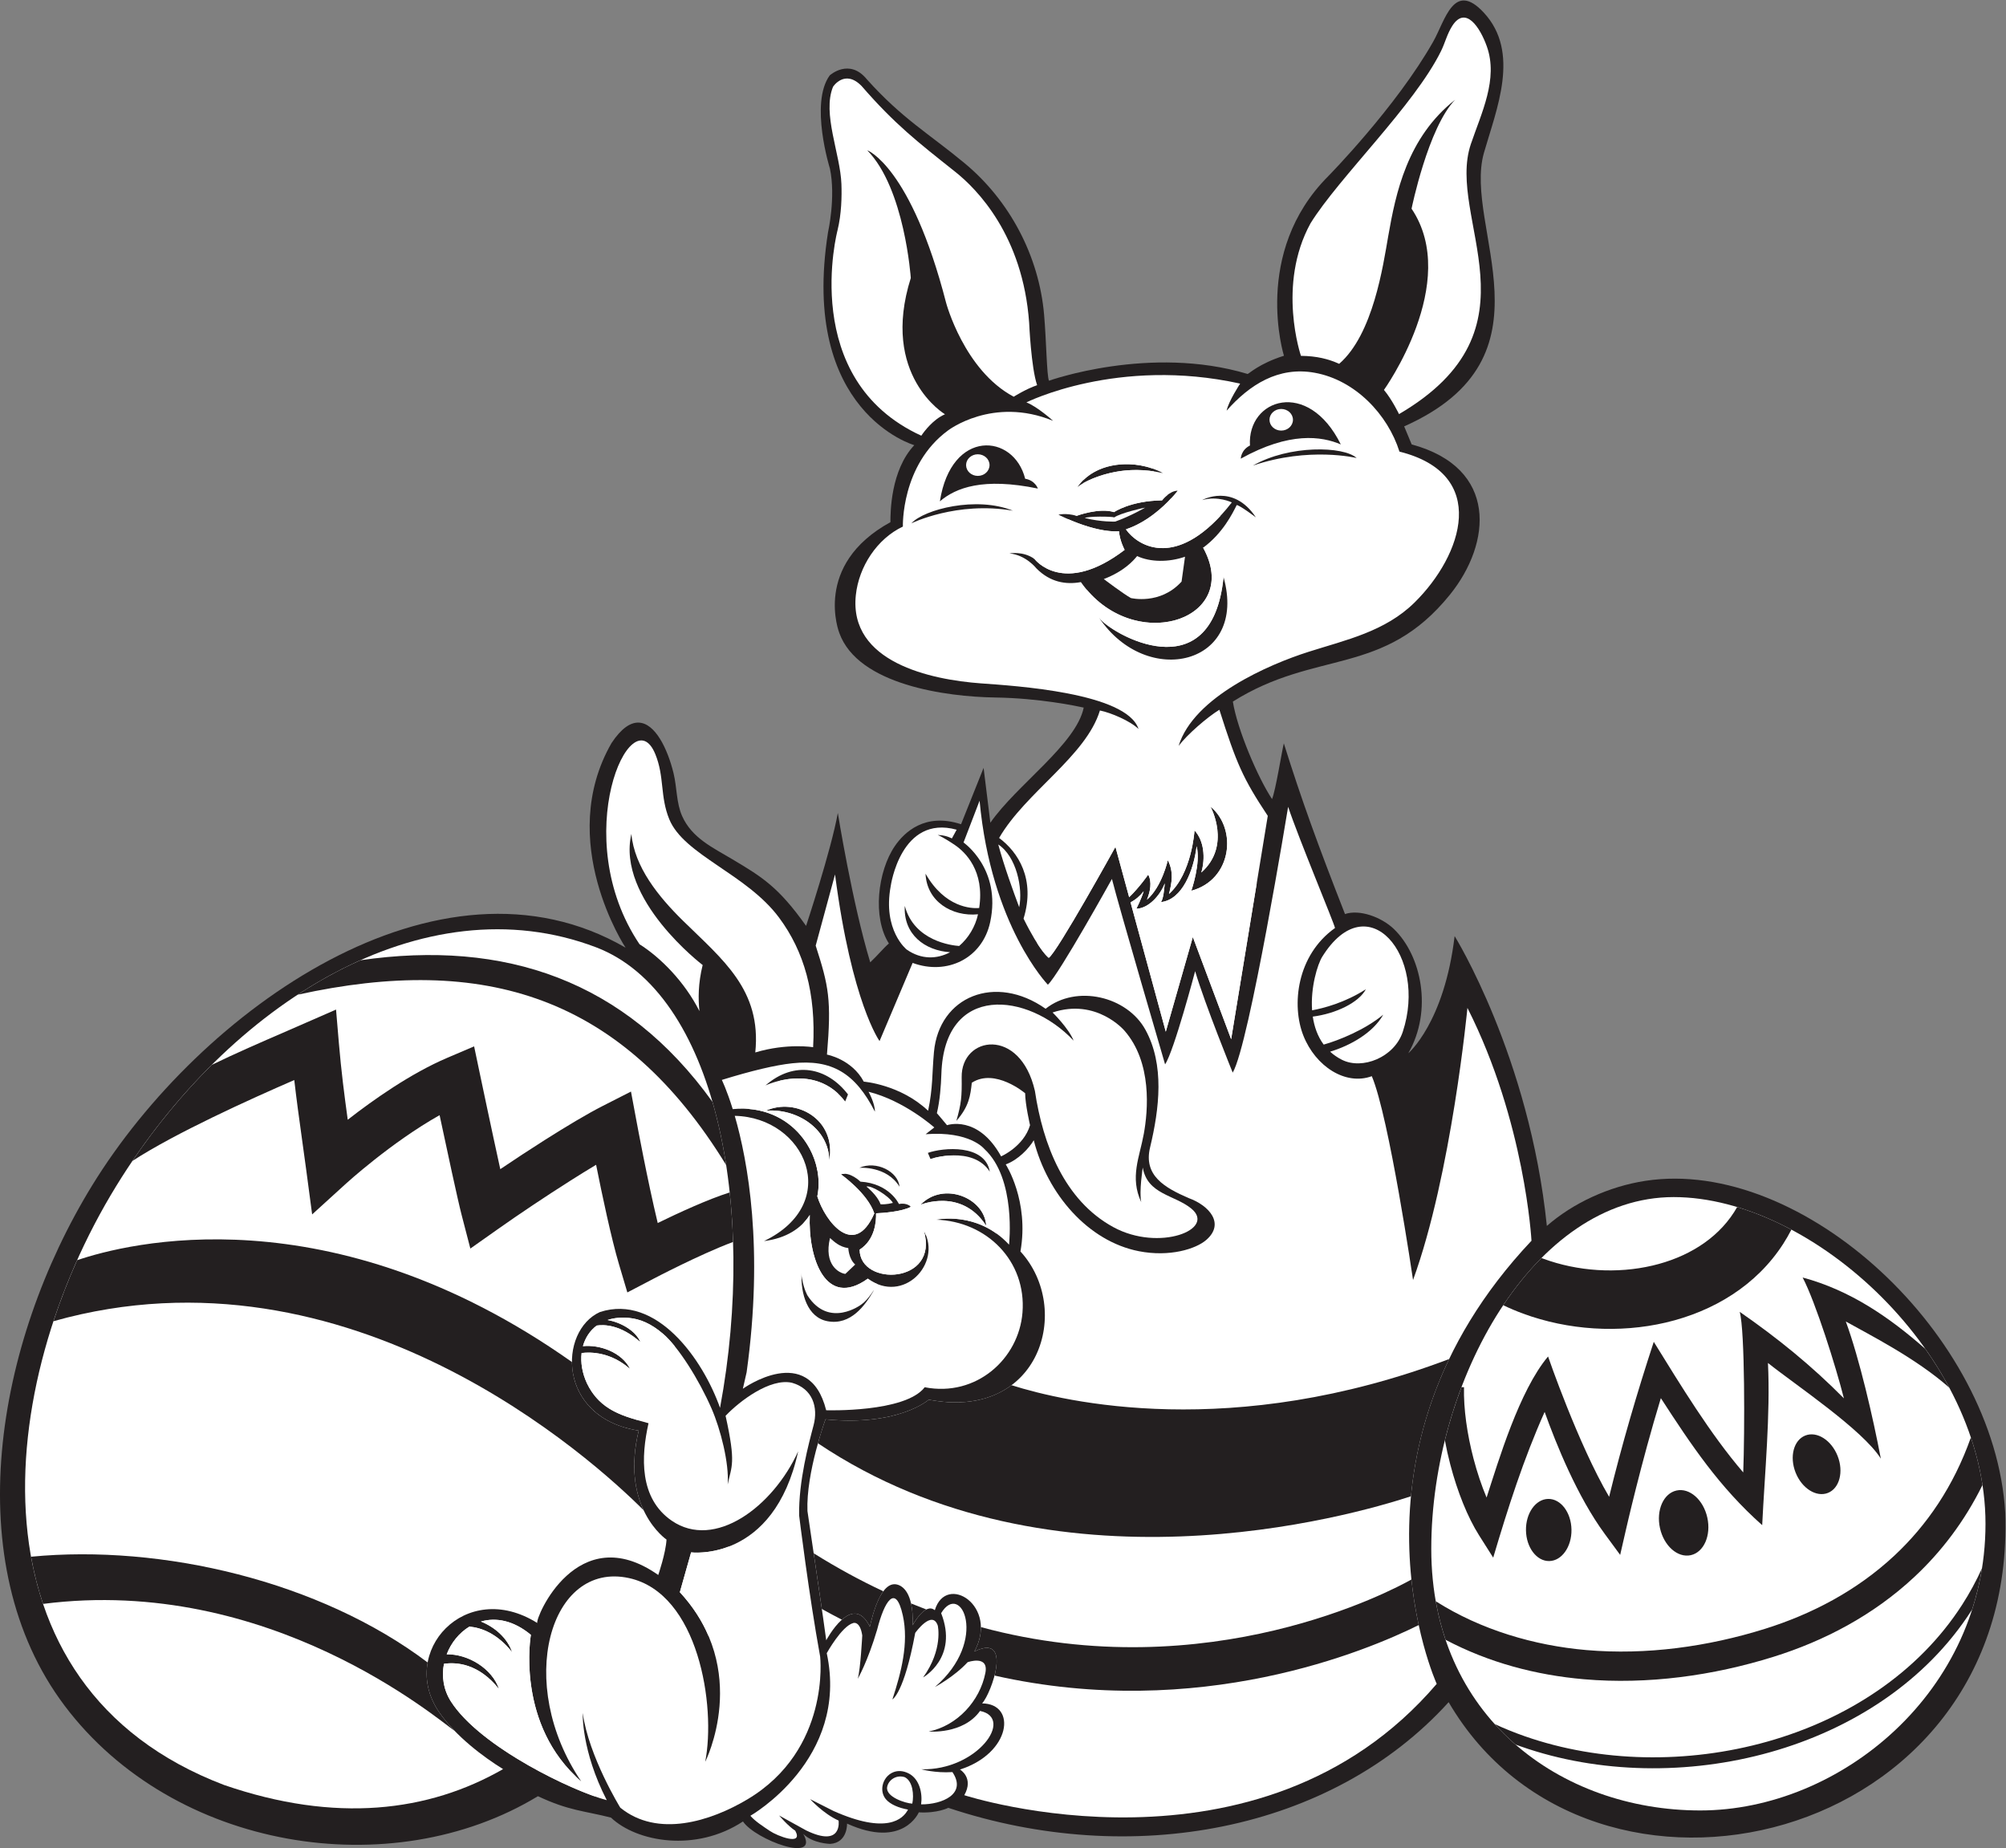
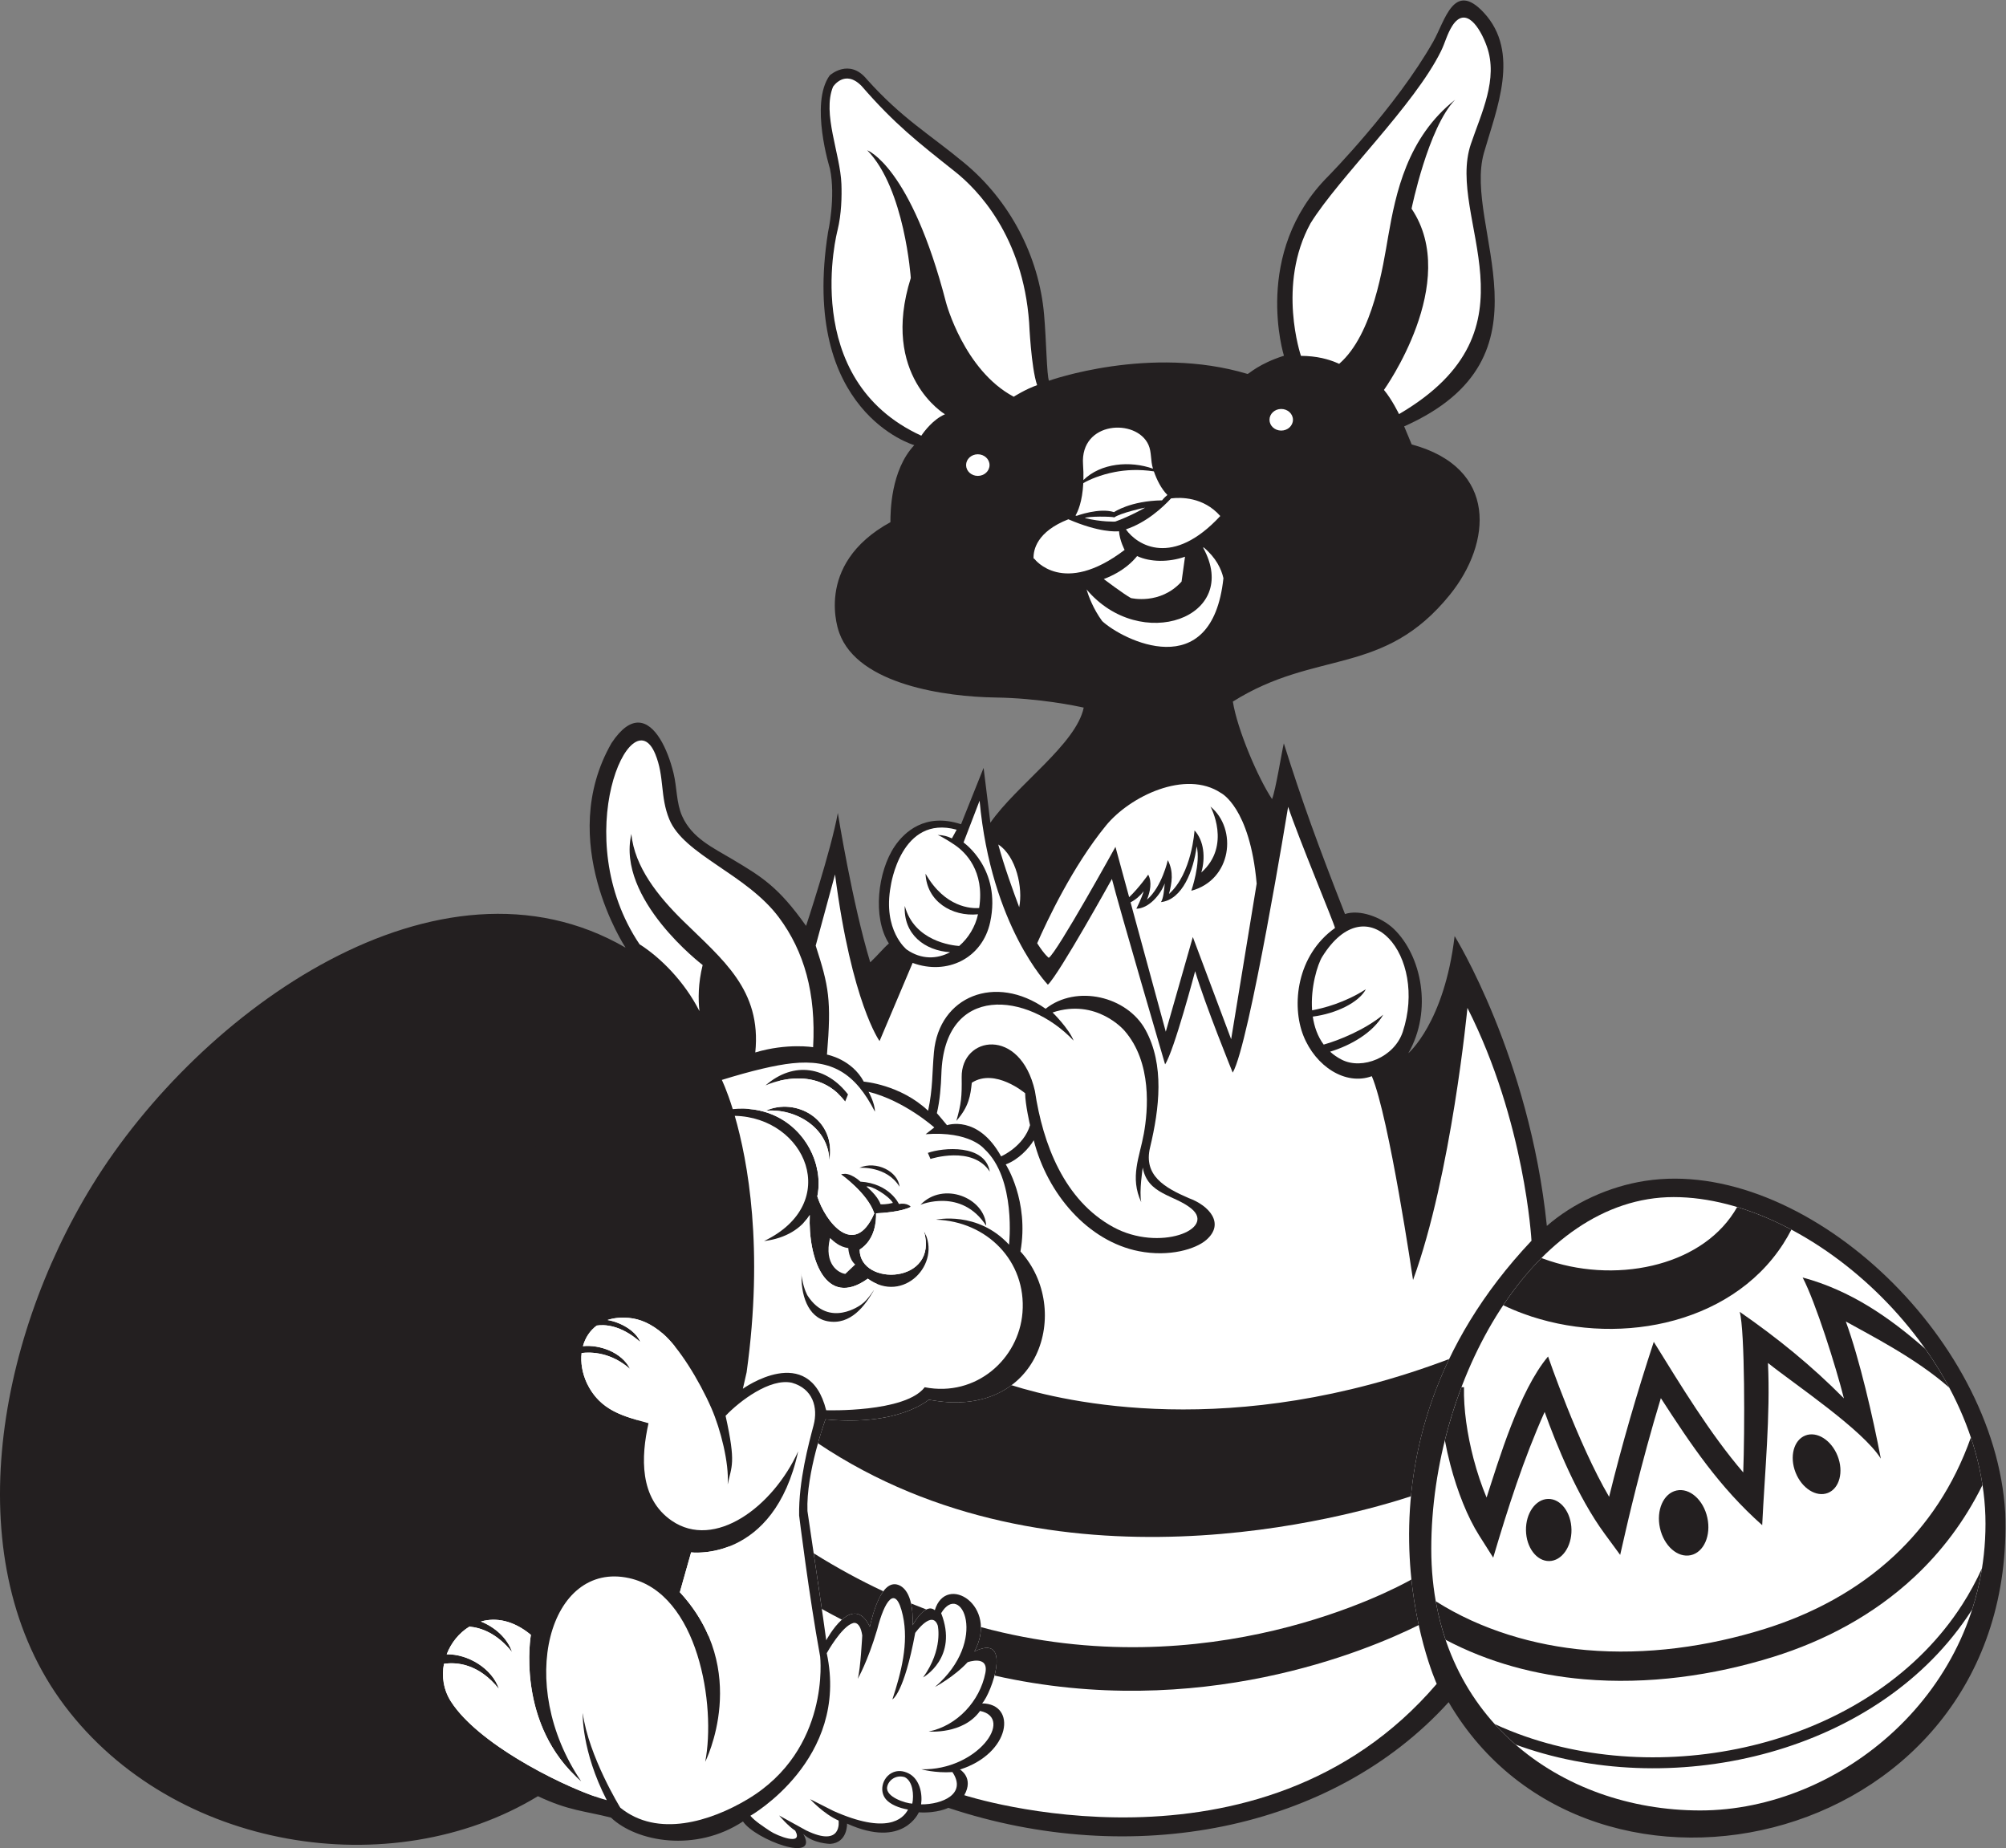
<svg xmlns="http://www.w3.org/2000/svg" viewBox="0 0 730.387 672.867" height="672.867" width="730.387" xml:space="preserve" id="svg2" version="1.1">
  <rect x="0" y="0" width="730.387" height="672.867" fill="#808080" stroke="none" />
  <defs id="defs6" />
  <g transform="matrix(1.333,0,0,-1.333,0,672.867)" id="g10">
    <g transform="scale(0.1)" id="g12">
      <path id="path14" style="fill:#231f20;fill-opacity:1;fill-rule:evenodd;stroke:none" d="m 3973.22,2491.02 c 0,0 204.36,-328.91 251.92,-791.66 72.63,63.32 170.47,108.01 269.18,123.14 428.92,65.7 954.98,-420.03 982.93,-907.383 C 5508.72,4.805 4346.48,-268.789 3956.88,398.547 3637.36,46.023 3090.27,-56.68 2590.24,109.988 c 0,0 -30.02,-15.398 -80.56,-12.324 0,0 -42.07,-100.563 -196,-30.777 0,0 2.05,-52.348 -46.18,-55.422 0,0 -47.21,1.016 -73.37,27.188 46.01,-81.965 -131.48,-15.617 -164.74,34.121 C 1900.86,-12.117 1739.47,16.27 1668.88,83.281 1595.57,101.973 1554.07,101.777 1469.31,141.746 1069.46,-101.133 474.242,-6.379 176.469,388.965 -115.652,776.824 -13.207,1378.78 251.77,1810.03 c 294.746,479.7 947.78,944.58 1456.91,649.36 0,0 -192.39,290.46 -38.3,558.87 26.85,40.56 51.65,56.36 73.72,55.83 45.49,-1.1 79.37,-71.64 95.59,-137.98 9.6,-39.28 7.51,-81.29 23.42,-117.12 26.71,-60.22 83.96,-86.41 137.52,-118.3 82.67,-49.23 126.29,-76.43 201.13,-181.8 0,0 68.24,205.75 86.71,308.37 0,0 39.44,-246.06 88.53,-407.96 19.68,18.5 36.46,39.25 50.96,51.5 -45.41,70.86 -30.68,197.48 16.24,266.06 25.51,37.28 81.9,92.14 180.86,59.62 l 61.57,153.93 18.47,-149.83 c 72.02,103.72 234.56,214.59 255,314.51 -19.82,4.31 -120.47,25.79 -242.51,27.6 -131.5,1.94 -373.78,34.05 -425.01,176.1 0,0 -73.9,185.75 139.55,302.73 0,26.68 0.52,141.61 65.17,210.36 0,0 -313.51,89.27 -235.52,581.83 0,0 21.54,95.45 5.13,173.43 0,0 -55.93,178.81 -0.52,254.75 0,0 53.37,48.48 101.6,-11.03 96.81,-107.7 167.85,-146.95 266.43,-228.57 123.41,-102.19 203.54,-253.93 217.44,-413.73 6.35,-72.91 7.1,-164.81 13.3,-180.69 0,0 275.89,98.7 542.59,18.47 3.08,0 31.55,28.47 99.28,49.76 0,0 -88.26,281.17 121.08,490.52 0,0 185.27,188.41 286.65,367.47 32.6,57.59 56.02,167.45 137.93,79.41 101.11,-108.65 34.54,-264.46 0.62,-383.12 -58.1,-203.42 207.7,-557.88 -217.92,-747.19 l 20.53,-49.26 c 236.92,-64.39 218.06,-269.82 104.55,-410.34 -181.68,-224.96 -365.22,-148.84 -593.01,-292.1 12.21,-76.44 68.37,-208.01 107.05,-266.28 10,24.34 26.42,128.52 32.18,152.23 49,-156.07 92.46,-275.55 167.09,-466.26 39.4,13.49 99.6,-8.15 133.61,-40.93 75.31,-72.57 106.46,-222.23 39.3,-339.28 0,0 98.41,83.21 126.53,320.05 v 0" />
-       <path id="path16" style="fill:#ffffff;fill-opacity:1;fill-rule:evenodd;stroke:none" d="m 2466.17,3609.54 c 0,0 -5.38,167.78 122.89,262.19 0,0 122.12,94.41 287.33,26.68 0,0 -43.1,39 -72.85,50.28 0,0 249.35,125.2 583.88,51.31 0,0 -31.81,-48.22 -36.93,-73.87 62.65,70.99 141.44,121.4 240.55,103.51 110.82,-20 199.6,-114.03 231.49,-215.37 246.3,-61.52 172.63,-282.55 41.43,-412 -80.64,-79.57 -187.28,-102.25 -289.58,-134.8 -108.42,-34.49 -313.73,-122.97 -355.02,-256.88 23.25,30.68 77.45,77.81 111.33,98.61 46.89,-147.47 64.32,-187.58 132.17,-289.82 l -100.05,-610.06 -104.66,279.12 -73.88,-258.6 -96.23,353.33 c 14.19,7.38 26.08,17.63 35.77,30.31 -5.88,-20.37 -19.85,-47.7 -19.9,-47.79 33.27,0.83 65.09,36.42 77.61,69.41 l -0.04,-0.27 c -1.93,-19 -3.64,-40.74 -10.35,-50.99 58.52,6.53 89.23,86.64 97.42,152.5 11.88,-46.07 -14.52,-121.38 -14.59,-121.53 110.67,29.58 126.82,168.45 52.34,230 0.18,-0.3 58.23,-106.17 -24.97,-180.11 11.63,39.78 7.41,87.09 -18.58,114.89 0,-0.33 -7.11,-117.74 -69.77,-173.48 7.96,30.45 13.34,60.14 -3.16,92.31 -0.02,-0.22 -16.13,-72.84 -57.02,-108.01 9.06,22.3 14.28,48.44 3.44,68.41 -0.07,-0.11 -24.46,-35.25 -52.03,-61.59 l -37.45,137.49 c 0,0 -159.55,-288.7 -182.13,-303.07 0,0 -23.43,15.2 -68.88,107.03 33.18,107.89 -15.02,181.97 -66.73,220.34 72.36,124.99 237.21,222.99 275.33,348.13 30.1,-6.01 82.58,-28.42 105.41,-50.38 -32.34,99.09 -338.92,117.86 -430.05,124.45 -137.83,10 -361.37,57.82 -342.09,240.91 8.2,77.91 57.84,154.04 128.55,187.41 z m 535.84,-248.76 c 28.19,-41.26 307.96,-206.74 340.05,110.63 67.4,-240.36 -209.54,-305.82 -340.05,-110.63 z m 420.16,415.26 c 153.51,52.38 283.1,20.85 283.44,20.72 -34.97,32.53 -184.07,36.37 -283.44,-20.72 z m -655.5,-123.15 c -153.52,26.49 -276.95,-34.34 -277.29,-34.53 34.97,38.43 177.91,74.86 277.29,34.53 z m 409.6,102.75 c -50.56,11.43 -95,9.93 -131.41,2.87 -64.33,-12.49 -101.56,-38.8 -102.7,-42.63 49.65,74.37 162.63,78.74 234.11,39.76 z m -609.05,-77.22 c 43.66,37.21 117.93,65.73 267.67,34.93 0,0 -7.3,22.29 -34.71,26.78 -30.82,123.95 -201.94,137.78 -232.96,-61.71 z m 1095.09,155.5 c -52.81,22.4 -139.6,35.35 -273.21,-38.93 0,0 0.29,23.44 25.09,35.95 -7.78,127.48 158.71,183.98 248.12,2.98 z m -905.13,-297.73 c 0,0 37.96,7.19 68.75,-15.39 0,0 77.61,-103.25 245.91,25.02 0,0 -13.36,24.8 -15.34,50.92 -8.71,-0.92 -64.14,-4.26 -165.36,45.17 0,0 20.1,5.47 49.69,-3.05 0,0 61.58,22.99 102.09,10.12 0,0 44.38,30.88 131.2,32.16 0,0 19.3,25.73 42.45,26.38 0,0 -57.43,-77.7 -141.2,-105.61 33.75,-47.76 143.38,-113.28 289.3,73.58 0,0 -37.97,18.73 -81.06,6.41 0,0 84.14,47.2 146.74,-47.2 0,0 -43.09,32.58 -52.33,33.6 -11.54,-23.09 -38.02,-77.01 -91.72,-116.49 109.19,-197.75 -191.74,-296.28 -333.92,-93.94 -40.76,-7.48 -83.86,-0.53 -121.32,37.27 0,0 -28.74,36.94 -73.88,41.05 v 0" />
      <path id="path18" style="fill:#ffffff;fill-opacity:1;fill-rule:evenodd;stroke:none" d="m 2783.87,2569.83 c -15.32,41.17 -40.89,110.85 -57.17,171.35 49.39,-32.3 67.9,-119.4 57.17,-171.35 v 0" />
      <path id="path20" style="fill:#ffffff;fill-opacity:1;fill-rule:evenodd;stroke:none" d="m 1971.63,2098.14 c 0,0 13.42,-27.05 29.79,-79.76 163.42,15.82 254.15,-127.19 231.01,-238.24 21.5,-69.08 101.12,-171.4 155.71,-46.52 h -0.03 c -18.47,55.41 -91.33,106.72 -91.33,106.72 24.63,8.21 53.36,-20.01 53.36,-20.01 80.05,-5.13 105.19,-61.05 105.19,-61.05 22.58,4.1 32.84,-7.7 32.84,-7.7 -25.92,-13.83 -79.12,-17.1 -95.28,-17.79 0.68,-21.13 -2.44,-72.01 -44.83,-99.2 0.34,-101.93 218.24,-94.07 175.48,51.32 50.11,-89.57 -56.32,-201.37 -153.16,-130.6 -115.88,-83.45 -163.6,57.19 -158.55,173.88 -23.38,-36.42 -64.25,-63.68 -124.94,-71.21 215.18,103.47 113.95,337.98 -79.97,342.06 35.74,-123.44 79.54,-361.09 32.44,-700.27 l -10.27,-45.14 c 0,0 180.35,129.56 227.55,-58.75 0,0 215.75,-6.93 269.12,62.85 140.59,-27.41 257.07,77.39 267.08,203.98 11.12,140.55 -97.35,249.28 -236.3,253.7 0,0 113.39,25.14 199.59,-68.23 0,0 20.52,180.6 -67.73,261.66 0,0 -39,49.26 -160.08,40.02 l 23.61,18.48 c 0,0 -81.09,72.86 -179.6,97.49 0,0 17.44,-30.79 17.44,-54.4 -53.82,105.45 -117.88,143.68 -225.63,132.17 -46.89,-4.99 -111.66,-20.44 -192.51,-45.46 z m 562.77,-199.31 c 41.44,14.87 156.18,24.77 169.17,-51.23 -47.19,72.27 -161.75,34.78 -162.05,34.67 l -7.12,16.56 z m 159.38,-199.03 c -67.69,104.34 -179.3,57.43 -179.61,57.24 62.57,65.23 175.47,19.14 179.61,-57.24 z m -236.72,106.56 c -34.99,57.66 -109.54,51.75 -109.75,51.74 46.67,20.4 105.77,-10.21 109.75,-51.74 z m -191.81,71.27 c -1.3,89.93 -92.38,143.68 -173.67,136.33 80.81,36.84 193.38,-21.63 173.67,-136.33 z m 50.98,180.87 -7.64,-19.18 c -82.83,108.17 -217.3,43.95 -217.68,43.74 78.48,68.39 168.43,49.73 225.32,-24.56 z m -126.75,-487.04 c 17.01,-54.23 82.62,-144.16 197.55,-47.7 -23.54,-40.99 -63.05,-96.76 -126.87,-84.68 -54.77,10.36 -73.53,74.68 -70.68,132.38 v 0" />
      <path id="path22" style="fill:#ffffff;fill-opacity:1;fill-rule:evenodd;stroke:none" d="m 4571.5,1778.13 c 381.23,0 851.77,-432.88 851.77,-892.153 0,-459.278 -397.87,-783.157 -779.11,-783.157 -381.25,0 -734.72,255.246 -734.72,714.532 0,459.278 280.81,960.778 662.06,960.778 v 0" />
      <path id="path24" style="fill:#ffffff;fill-opacity:1;fill-rule:evenodd;stroke:none" d="m 2832.84,3995.74 c -16.42,47.21 -21.8,170.6 -21.8,170.6 -17.15,238.36 -142.48,364.98 -201.87,412.15 -102.59,81.48 -164.73,129.53 -255.79,234.36 -46.18,47.21 -77.99,-2.05 -77.99,-2.05 -29.94,-73.14 19.85,-183.49 22.88,-265.43 1.26,-33.85 0.28,-81.99 -10.59,-126.6 0,0 -107.76,-407.13 228.82,-561.06 7.7,11.54 32.59,44.89 64.66,58.49 0,0 -177.53,105.43 -93.39,372.24 0,0 -16.41,244.23 -119.04,348.9 0,0 119.04,-43.1 215.5,-416.63 0,0 49.26,-184.71 184.72,-256.54 0,0 32.57,20.78 63.89,31.57 v 0" />
      <path id="path26" style="fill:#ffffff;fill-opacity:1;fill-rule:evenodd;stroke:none" d="m 3553.48,4075.78 c 0,0 -66.27,193.67 26.09,361.96 77.7,125.51 283.5,321.96 356.64,470.77 11.04,22.47 16.46,46.45 30.49,68.42 36.17,56.59 75.92,-3.6 94.55,-56.09 31.64,-89.28 -15.08,-181.97 -43.71,-266.68 -68.91,-203.93 203.17,-503.75 -196.19,-737.47 0,0 -19.24,40.02 -41.17,66.06 0,0 210.87,293.86 75.42,495 0,0 45.14,221.65 119.03,297.59 -131.17,-103.51 -162.27,-255.37 -182.77,-372.64 -13.97,-79.95 -40.99,-268.18 -134,-348.7 -28.47,12.98 -61.2,21.49 -104.38,21.78 v 0" />
      <path id="path28" style="fill:#ffffff;fill-opacity:1;fill-rule:evenodd;stroke:none" d="m 2254.76,1171.01 c 0,0 -53.36,-145.72 -49.25,-250.385 0,0 49.25,-332.488 51.31,-353.008 0,0 71.83,135.457 119.04,36.942 7.39,31.293 31.16,130.839 77.7,114.355 17.91,-6.336 41.97,-30.769 39.27,-110.254 0,0 33.87,63.625 60.55,41.047 30.84,102.766 176.09,11.609 107.98,-112.832 105.52,51.848 47.49,-112.59 21.32,-141.66 95.43,-0.879 78.94,-136.172 -60.54,-180.613 0,0 38.76,-22.598 11.75,-70.11 0,0 806.07,-262.414 1290.43,304.043 0,0 -287.07,631.605 258.86,1210.355 0,0 -17.46,325.04 -174.98,635.97 0,0 -43.36,-454.88 -148.54,-743.24 0,0 -65.43,445.88 -112.63,556.7 -71.98,-26.28 -153.62,26.77 -186.89,110.68 -33.03,83.38 -18.28,219.72 86.34,294.05 -1.23,10.37 -99.36,244.97 -128.03,331.04 0,0 -106.22,-650.09 -151.37,-726.02 0,0 -75.94,186.77 -102.62,277.07 0,0 -57.47,-217.55 -82.08,-254.5 0,0 -126.74,432.54 -145.21,506.42 0,0 -144.18,-260.13 -174.96,-288.87 0,0 -154.72,159.31 -186.53,502.57 l -43.86,-114.17 c 0,0 104.04,-71.77 72.84,-217.28 -21.29,-99.34 -117.89,-146.23 -211.89,-111.6 l -90.31,-213.45 c 0,0 -75.94,104.16 -121.6,455.12 l -52.84,-194.47 c 35.63,-110.63 43.46,-147.89 30.78,-297.59 0,0 67.73,-12.31 100.56,-73.88 0,0 99.8,-7.7 175.74,-79.53 13.31,63.26 10.51,100.27 15.91,160.05 13.84,152.83 168.05,214.99 305.03,118.55 84.57,66.95 222.48,33.99 272.68,-57.46 52.45,-95.54 38.19,-214.75 12.6,-321.54 -18.38,-76.55 39.94,-109.77 105.67,-138.2 55.21,-19.99 99.59,-69.14 47.98,-114.15 -28.77,-25.09 -100.88,-47.23 -184.31,-30.85 -138.77,27.25 -249.78,156.01 -287.03,303.01 -12.65,-21.57 -41.9,-53.29 -76.5,-65.95 0,0 64.54,-99.23 40.17,-237.77 143.43,-156.74 53.59,-463.37 -250.45,-404.85 0,0 -82.1,-73.36 -282.09,-53.74 v 0" />
      <path id="path30" style="fill:#ffffff;fill-opacity:1;fill-rule:evenodd;stroke:none" d="m 1789.83,2988.26 c 25.57,-62.25 12.6,-115.67 38.29,-178.23 40.12,-97.67 211.18,-149.27 299.75,-268.48 68.84,-92.67 101.25,-206.58 93.13,-354.08 0,0 -70.6,11.86 -157.97,-14.29 17.65,171.33 -89.76,253.86 -197.59,359.84 -67.7,66.52 -132.58,147.23 -140.87,237.05 -41.17,-178.55 194.72,-358.14 194.72,-358.14 -12.49,-49.94 -12.4,-93.59 -8.75,-125.91 -40.93,80.94 -107.1,146.95 -163.63,182.62 -197.01,292.84 -22.46,678.68 42.92,519.62 v 0" />
      <path id="path32" style="fill:#ffffff;fill-opacity:1;fill-rule:evenodd;stroke:none" d="m 2559.01,2007.32 c 0,0 8.2,-9.22 27.7,-32.84 0,0 84.15,29.77 147.78,-85.16 0,0 61.56,26.68 79.01,85.16 0,0 -13.34,57.47 -13.34,87.23 0,0 -82.1,69.79 -145.72,28.74 -3.73,-34.7 -7.46,-64.72 -42.13,-104.09 13.4,47.49 15.18,65.3 14.44,119.13 -1.6,112.62 159.94,138.56 200.09,-37.61 21.64,-145.08 80.07,-298.92 214.33,-371.9 125.22,-68.1 281.9,-5.65 212.7,50.88 -46.08,37.62 -119.56,38.21 -132.53,111.94 0,0 -10.25,-65.94 -4.11,-94.67 -31.66,68.43 -4.7,122.21 7.04,186.88 11.44,63.03 23.31,194.94 -53.22,282.08 0,0 -75.93,89.27 -195.99,49.25 0,0 44.13,-43.09 57.46,-76.96 -124.71,132.7 -353.45,157.41 -361.2,-90.82 -1.02,-32.36 -4.09,-73.28 -12.31,-107.24 v 0" />
-       <path id="path34" style="fill:#ffffff;fill-opacity:1;fill-rule:evenodd;stroke:none" d="m 1628.77,2460.14 c 325.58,-124.89 441.15,-705.06 337.95,-1257.71 -46.7,132.5 -173.09,311.59 -327.81,261.83 -113.8,-50.97 -118.24,-289.03 105.7,-324.02 -51.31,-211.392 75.94,-297.603 75.94,-297.603 -2.05,-36.946 -22.58,-96.707 -22.58,-96.707 C 1576.32,901.914 1461.39,627.148 1467.54,614.836 1271.04,738.086 1087.4,534.852 1199.46,371.27 1244.69,305.266 1321.6,248.137 1374.14,215.715 1170.43,98.887 916.809,67.344 611.973,172.383 -99.199,443.098 -16.891,1264.2 317.273,1808.06 c 307.102,499.81 838.677,832.07 1311.497,652.08 v 0" />
      <path id="path36" style="fill:#ffffff;fill-opacity:1;fill-rule:evenodd;stroke:none" d="m 1602.94,1269.99 c -12.74,27.74 -17.33,56.31 -14.31,82.27 26.35,3.16 80.4,2.21 132.64,-43.91 -22.21,45.78 -83.44,67.43 -129.04,62.57 6.25,22.67 18.94,42.36 37.68,56.28 19.71,3.05 64.92,2.83 119.18,-45.09 -11.73,29.68 -51.75,53.72 -89.68,60.27 16.68,5.56 36.14,7.76 58.26,5.72 30.06,-2.8 60.39,-14.87 94.35,-44.27 41.2,-35.68 97.03,-123.96 131.63,-203.45 24.4,-56.1 48.27,-148.95 43.98,-207.157 10.31,50.627 23.51,55.827 -5.77,187.487 38.05,40.1 121.57,103.7 181.23,90.29 57.01,-16.17 72.07,-67.18 59.12,-116.2 -13.23,-50.05 -40.86,-151.78 -39.47,-246.011 0,0 26.67,-217.559 57.47,-385.851 0,0 29.01,-253.883 -198.38,-389.629 -101.05,-60.332 -245.8,-105.711 -347.55,-22.887 0,0 -86.19,139.551 -102.62,258.594 0,0 -4.1,-102.621 65.68,-238.078 -88.79,22.832 -344.32,143.417 -425.29,268.925 -20.96,32.508 -26.03,69.27 -19.39,103.465 34.22,5.031 94.67,0.883 150.35,-68.848 -18.83,56.516 -85.15,95.852 -142.87,94.836 12.01,31.297 33.93,58.555 62.02,75.633 33.55,-3.14 76.36,-19.246 116.67,-69.722 -12.64,37.957 -46.72,68.164 -85.22,83.601 40.29,11.649 88.29,3.672 136.44,-36.367 0,0 -43.1,-244.231 137.51,-400.203 -181.4,266.707 -86.41,602.703 130.61,555.222 190.12,-41.589 237.81,-349.816 208.03,-501.867 0,0 127.25,250.395 -69.26,463.321 l 30.77,108.769 c 0,0 225.76,-28.719 292.47,276.047 -69.13,-151.965 -228.14,-269.98 -345.32,-189.57 -89.24,61.25 -83.94,175 -63.47,266.31 -66.73,18.74 -132.19,33.44 -168.45,109.5 v 0" />
      <path id="path38" style="fill:#ffffff;fill-opacity:1;fill-rule:evenodd;stroke:none" d="m 2491.89,121.465 c 4.81,23.137 1.76,61.008 -20.54,72.234 -23.83,7.551 -44.73,-8.23 -48.12,-26.648 -5.05,-27.461 50.81,-44.922 68.66,-45.586 z m -233.68,410.906 c 0,0 40.8,73.879 72.36,82.348 0,0 18.46,6.922 24.62,-33.86 0,0 -4.62,-91.589 -12.31,-118.523 0,0 26.93,46.172 53.1,134.684 19.25,75.8 50.15,127.914 70,38.644 16.86,-75.769 -4.84,-157.512 -28.44,-229.512 0,0 31.57,15.391 62.35,181.629 0,0 46.18,64.66 61.57,20.012 0,0 15.4,-64.656 -40.02,-141.609 0,0 96.97,53.875 49.25,175.476 53.83,89.719 131.73,-73.957 -16.93,-201.648 0,0 52.33,27.703 89.28,67.73 0,0 58.29,20.891 48.44,-29.351 -15.04,-76.672 -76.77,-144.192 -154.65,-159.985 0,0 93.9,-8.465 140.07,56.184 95.09,-19.375 -8.06,-162.93 -160.08,-159.317 0,0 36.95,-10.761 84.66,-7.683 40.26,-59.817 -28.08,-88.547 -85.57,-88.188 2.08,13.996 1.28,31.875 -4.16,47.746 -5.28,15.411 -14.82,29.258 -30.1,36.946 -15.34,7.722 -29.49,7.832 -41.19,3.316 -8.12,-3.133 -14.9,-8.504 -20,-15.086 -4.97,-6.418 -8.37,-14.082 -9.82,-22.011 -2.34,-12.637 0.19,-26.067 8.89,-36.602 11.88,-14.402 35.61,-24.082 60.66,-28.516 -13.75,-26.648 -58.85,-68.23 -203.51,-3.816 l -63.88,32.32 c 0,0 36.18,-40.027 77.74,-58.496 0,0 11.54,-75.43 -88.51,-26.941 l -73.89,40.793 c 0,0 24.63,-29.242 44.07,-41.566 23.23,-42.77 -49.47,-14.129 -68.92,-0.957 -19.06,12.902 -40.52,26.477 -53.67,41.738 0,0 270.9,153.925 208.59,444.101 v 0" />
      <path id="path40" style="fill:#231f20;fill-opacity:1;fill-rule:nonzero;stroke:none" d="m 578.27,2139.13 c 65.722,32 133.125,61.19 199.859,90.09 5.008,2.17 9.414,4.08 55.898,24.41 l 83.86,36.66 7.722,-91.31 c 6.543,-77.41 14.86,-141.46 24.231,-209.62 70.72,55.14 172.47,126.73 271.82,169.1 l 73.36,31.3 16.43,-78.24 c 0.12,-0.61 31.75,-151.23 55.03,-257.14 39.41,26.58 81.22,54.04 121.21,79.38 60,38.03 117,72.07 157.78,92.83 l 78.01,39.73 16.14,-86.42 c 0.1,-0.54 28.56,-154.61 56.9,-272.59 57.5,28.04 137.5,64.87 196.63,83.51 4.68,-44.08 7.74,-89.28 9.19,-135.25 -91.45,-34.19 -217.93,-100.8 -218.35,-101.02 l -70.42,-36.85 -22.69,76.36 c -21.18,71.21 -46.27,190.22 -62.65,272.28 -22.09,-13.23 -45.85,-27.94 -70.25,-43.4 -68.59,-43.48 -140.82,-91.93 -195.99,-130.88 l -77.26,-54.53 -23.82,91.73 c -10.53,40.51 -40.68,180.83 -60.18,272.6 -133.03,-74.9 -255.218,-186.54 -255.632,-186.91 l -92.504,-84.18 -16.524,124.2 c -2.215,16.62 -6.988,51.03 -11.539,83.87 -7.605,54.91 -14.668,105.81 -20.742,158.99 -120.844,-52.46 -325.266,-144.94 -442.195,-221.11 64.699,95.53 137.664,183.88 216.676,262.41 v 0" />
      <path id="path42" style="fill:#ffffff;fill-opacity:1;fill-rule:evenodd;stroke:none" d="m 3611.58,2434.53 c -12.64,-20.39 -32.22,-83.14 -27.65,-146.25 30.51,5.61 89.07,20.47 146.87,57.54 -19.24,-36.49 -81.97,-66.69 -145.02,-74.73 4.01,-27.28 13.08,-53.9 29.79,-76.44 41.75,11.61 113.08,40.66 162.68,81.72 -27.66,-49.07 -88.62,-83.98 -145.14,-101.1 9.15,-8.37 19.78,-15.81 32.14,-22.06 55.79,-28.18 142.98,6.41 166.25,76.02 68.51,207.5 -96,404.4 -219.92,205.3 v 0" />
      <path id="path44" style="fill:#231f20;fill-opacity:1;fill-rule:evenodd;stroke:none" d="m 210.637,1605.68 c 133.539,45.55 688.996,189.78 1351.593,-278.09 0.49,-80.16 53.75,-167.26 182.38,-187.35 -23.83,-98.17 -9.14,-169.334 13.42,-217.408 -135.08,134.998 -801.483,744.528 -1611.991,516.268 18.668,56.6 40.328,112.33 64.598,166.58 v 0" />
      <path id="path46" style="fill:#231f20;fill-opacity:1;fill-rule:nonzero;stroke:none" d="m 984.43,2425.01 c 394.77,57.15 723.46,-55.13 961.66,-386.85 15.68,-54.36 28.13,-112.18 37.38,-172.55 -283.79,462.61 -661.04,577.31 -1170.243,465.35 55.66,36.44 112.902,68.02 171.203,94.05 v 0" />
-       <path id="path48" style="fill:#ffffff;fill-opacity:1;fill-rule:evenodd;stroke:none" d="m 2558.39,1716.77 c -13.55,0.56 -26.77,0.31 -37.49,-1.48 0,0 -12.19,32.82 -23.44,36.57 0,0 43.79,88.41 52.35,132.76 9.74,2.51 27.13,6.23 47.28,7.22 46.27,-9.09 112.44,-51.09 125.37,-213.69 -72.58,52.55 -151.19,40.97 -164.07,38.62 z m 135.39,-16.97 c -67.69,104.34 -179.3,57.43 -179.61,57.24 62.57,65.23 175.47,19.14 179.61,-57.24 v 0" />
      <path id="path50" style="fill:#231f20;fill-opacity:1;fill-rule:nonzero;stroke:none" d="m 3998.84,1258.84 c -1.45,-59.16 8.63,-128.78 25.96,-194.95 9.87,-37.67 22.04,-73.995 35.71,-106.417 32.53,99.937 89.03,291.527 167.94,385.257 0.18,-0.61 82.16,-239.19 166.76,-383.218 35.36,143.958 75.83,282.618 121.98,423.278 74.23,-119.79 153.74,-251.04 244.37,-356.72 4.14,110.11 4.8,387.13 -9.63,438.65 103.32,-71.66 195.7,-146.52 284.62,-236.34 -22.1,87.4 -77.34,262.52 -112.74,330.1 129.78,-34.9 236.15,-108.01 335.08,-194.96 24.03,-34.05 46.01,-69.45 65.52,-105.99 -91.15,80.79 -219.18,145.08 -282.68,180.82 37.56,-102.51 74.36,-262.56 95.65,-374.61 -49.55,79.26 -235.16,202.83 -308.3,261.31 6.87,-142.63 -8.83,-299.8 -15.75,-443.019 -116.91,103.797 -192.9,217.569 -276.81,346.949 -54.11,-177.43 -95,-357.828 -95.13,-358.414 l -15.99,-69.746 -42.38,57.688 c -74.59,101.519 -132.6,245.182 -163.91,332.832 -57.82,-129.11 -100.36,-262.817 -140.5,-398.02 l -38.6,60.95 c -31.37,49.531 -59.24,119.382 -78.56,193.2 -5.74,21.88 -10.73,44.15 -14.86,66.42 12.3,49.51 27.49,98.11 45.35,145.11 l 6.9,-0.16 v 0" />
      <path id="path52" style="fill:#231f20;fill-opacity:1;fill-rule:evenodd;stroke:none" d="m 4931,1126.85 c 31.69,12.51 71.23,-12.45 88.3,-55.74 17.07,-43.28 5.22,-88.505 -26.48,-101.012 -31.69,-12.5 -71.24,12.453 -88.31,55.742 -17.07,43.28 -5.22,88.51 26.49,101.01 z M 4228.84,953.723 c 34.32,0.562 62.77,-36.965 63.55,-83.84 0.77,-46.863 -26.41,-85.324 -60.74,-85.891 -34.33,-0.562 -62.77,36.977 -63.54,83.84 -0.79,46.863 26.4,85.32 60.73,85.891 z m 350.48,22.949 c 35.72,7.867 73.39,-25.293 84.14,-74.067 10.74,-48.777 -9.5,-94.695 -45.23,-102.566 -35.72,-7.871 -73.37,25.281 -84.13,74.063 -10.74,48.781 9.51,94.699 45.22,102.57 v 0" />
      <path id="path54" style="fill:#231f20;fill-opacity:1;fill-rule:nonzero;stroke:none" d="m 3921.67,674.277 c 123.09,-78.23 269.24,-121.093 411.78,-133.418 163.44,-14.14 331.63,9.368 486.8,57.813 127.64,39.844 251.41,104.226 354.36,200.41 88.14,82.332 161.24,188.27 208.71,322.458 14.27,-42.47 25.03,-85.85 31.77,-129.77 C 5365.84,891.965 5302.13,808.977 5228.98,740.637 5116.57,635.613 4982.19,565.559 4844,522.422 c -164.62,-51.399 -343.36,-76.309 -517.43,-61.25 -131.15,11.34 -259.77,45.359 -378.02,107.742 -11.29,33.457 -20.37,68.566 -26.88,105.363 v 0" />
      <path id="path56" style="fill:#231f20;fill-opacity:1;fill-rule:evenodd;stroke:none" d="m 2762.83,1264.34 c 146.04,-46.24 601.93,-153.14 1195.45,71.45 -63.05,-131.58 -93.33,-259.23 -104.3,-374.833 -162.3,-53.359 -975.65,-287.297 -1619.83,144.703 10.85,38.69 20.61,65.35 20.61,65.35 199.99,-19.62 282.09,53.74 282.09,53.74 97.65,-18.8 173.16,0.1 225.98,39.59 v 0" />
      <path id="path58" style="fill:#231f20;fill-opacity:1;fill-rule:nonzero;stroke:none" d="m 3875.17,609.199 c -139.83,-69.558 -599.6,-264.07 -1158.64,-137.949 12.65,49.133 8.72,97.012 -55.17,65.625 13.04,23.828 18.23,46.434 17.93,66.688 622.38,-168.27 1125.57,101.691 1175.94,130.031 4.85,-46.133 12.02,-87.891 19.94,-124.395 z m -1575.6,14.656 c -18.22,9.387 -36.47,19.075 -54.77,29.282 -6.64,45.797 -14.98,102.644 -22.26,152.144 63.88,-40.015 127.39,-74.453 190.21,-103.855 -20.37,-27.422 -32.09,-76.543 -36.89,-96.867 -23.3,48.617 -52.59,40.246 -76.29,19.296 z m 188.95,44.368 c 13.96,-5.711 27.9,-11.243 41.78,-16.485 -19.84,-9.968 -37.47,-43.078 -37.47,-43.078 0.85,24.863 -0.93,44.336 -4.31,59.563 v 0" />
      <path id="path60" style="fill:#231f20;fill-opacity:1;fill-rule:nonzero;stroke:none" d="m 4082.71,338.73 c 26.78,-12.375 54.3,-23.476 82.43,-33.3 206.11,-71.992 444.66,-75.84 661.97,-14.66 216.82,61.046 412.23,186.835 532.62,374.242 20.18,31.402 38.26,64.539 53.97,99.375 -6.17,-38.821 -15.25,-76.399 -26.9,-112.629 l -1.87,-2.918 C 5260.31,454.883 5058.67,324.863 4835.2,261.941 c -223,-62.781 -468,-58.757 -679.91,15.254 -5.23,1.828 -10.45,3.703 -15.65,5.618 -20.01,17.429 -39.03,36.066 -56.93,55.917 v 0" />
      <path id="path62" style="fill:#231f20;fill-opacity:1;fill-rule:nonzero;stroke:none" d="M 84.82,795.84 C 442.004,830.41 873.848,729.258 1168.14,506.98 c -7.83,-43.203 0.65,-90.933 31.32,-135.71 12.16,-17.735 26.6,-34.836 42.24,-50.989 -44.01,29.66 -505.305,426.067 -1124.083,346.692 -14.07,41.765 -24.902,84.843 -32.797,128.867 v 0" />
      <path id="path64" style="fill:#ffffff;fill-opacity:1;fill-rule:evenodd;stroke:none" d="m 2366.56,1806.9 c 0,0 30.49,-24.2 38.51,-48.27 2.45,-0.73 17.79,-0.65 33.84,3.57 -10.44,18.73 -59.45,49 -72.35,44.7 v 0" />
      <path id="path66" style="fill:#ffffff;fill-opacity:1;fill-rule:evenodd;stroke:none" d="m 2963.01,3632.87 c 9.29,5.04 72.06,4.51 80.72,1.76 16.09,11.61 80.68,26.48 84.15,26.58 0,0 -40.11,-23.39 -81.81,-38.1 0,0 -36.39,-1.66 -83.06,9.76 v 0" />
      <path id="path68" style="fill:#ffffff;fill-opacity:1;fill-rule:evenodd;stroke:none" d="m 3014.89,3466.12 c 0,0 54.32,-41.01 74.11,-51.82 0,0 79.83,-19.71 138.36,44.92 l 9.45,67.96 c -43.88,-15.39 -94.92,-15.14 -130.84,1.8 -10.01,-12.32 -35.15,-41.31 -91.08,-62.86 v 0" />
      <path id="path70" style="fill:#ffffff;fill-opacity:1;fill-rule:evenodd;stroke:none" d="m 2267.1,1666.36 c 11.69,-10.39 25.65,-24.03 50.01,-27.59 0,0 0.96,-29.23 18.83,-44.82 l -26.96,-25.64 c -16.56,1.96 -59.42,24.01 -41.88,98.05 v 0" />
      <path id="path72" style="fill:#ffffff;fill-opacity:1;fill-rule:evenodd;stroke:none" d="m 2937.68,3639.73 c 6.14,10.31 18.7,37.27 21.28,88.47 16.96,9.69 46.29,22.62 85.9,30.31 30.41,5.9 66.41,7.92 106.9,1.77 8.1,-23.19 19.91,-47.21 36.94,-64.53 -8.9,-7.03 -14.58,-14.61 -14.58,-14.61 -86.82,-1.28 -131.2,-32.16 -131.2,-32.16 -40.51,12.87 -102.09,-10.12 -102.09,-10.12 -1.06,0.31 -2.11,0.6 -3.15,0.87 z m -114.59,-116.94 c -0.67,22.95 8.85,72.82 95.14,106.64 84.06,-36.35 130.38,-33.53 138.27,-32.69 1.98,-26.12 15.34,-50.92 15.34,-50.92 -168.3,-128.27 -245.91,-25.02 -245.91,-25.02 -0.94,0.7 -1.9,1.35 -2.84,1.99 z m 375.61,163.68 c 26.05,3.26 88.21,4.35 134.45,-48.11 -130.08,-140.18 -226.5,-80.7 -257.78,-36.45 55.95,18.64 100.14,59.48 123.33,84.56 z m -239.43,50.05 c 0.39,14.3 -0.01,28.64 -1.03,42.91 -8.3,118.23 145.74,126.58 178.66,53.48 9.12,-20.26 5.37,-43.22 12.42,-65.3 -62.23,22.09 -142.11,15.93 -190.05,-31.09 v 0" />
      <path id="path74" style="fill:#ffffff;fill-opacity:1;fill-rule:evenodd;stroke:none" d="m 2613.05,2781.58 c -4.32,-7.92 -8.64,-15.84 -12.96,-23.77 -11.52,5.47 -23.28,9.05 -38.79,9.36 14.81,-6.11 39.05,-22.07 47.54,-27.89 26.94,-18.48 81.33,-69.3 65.7,-171.66 -21.77,-1.57 -93.36,1.09 -146.48,93.75 3.27,-75.63 72.01,-117.85 143.33,-110.84 l -0.01,-0.01 c -7.4,-34.02 -26.3,-64.95 -51.48,-86.54 -19.88,1.37 -122.86,13.29 -148.53,109.46 -4.17,-77.98 54.96,-122.12 123.77,-126.49 -35.59,-19.07 -78.46,-20.68 -118.57,7.28 0,0 -66.18,52.33 -43.61,173.42 0,0 27.2,196 180.09,153.93 v 0" />
      <path id="path76" style="fill:#231f20;fill-opacity:1;fill-rule:nonzero;stroke:none" d="m 4210.39,1611.67 c 1.47,-0.57 2.96,-1.11 4.45,-1.67 94.72,-35.01 202.06,-41.62 298.83,-18.95 92.46,21.65 174.17,70.08 222.86,145.86 2.92,4.55 5.73,9.21 8.42,13.98 49.64,-14.98 99.36,-35.81 148.09,-61.73 -6.8,-13.3 -14.19,-26.13 -22.14,-38.5 -72.79,-113.31 -190.18,-184.61 -320.98,-215.24 -126.49,-29.62 -266.61,-21.06 -390.08,24.58 -18.32,6.78 -36.32,14.38 -53.88,22.79 31.67,47.48 66.62,90.85 104.43,128.88 v 0" />
      <path id="path78" style="fill:#ffffff;fill-opacity:1;fill-rule:evenodd;stroke:none" d="m 2670.84,3806.98 c 17.7,0 32.04,-13.22 32.04,-29.52 0,-16.32 -14.34,-29.53 -32.04,-29.53 -17.69,0 -32.03,13.21 -32.03,29.53 0,16.3 14.34,29.52 32.03,29.52 z m 828.75,123.75 c 17.7,0 32.04,-13.22 32.04,-29.52 0,-16.32 -14.34,-29.53 -32.04,-29.53 -17.69,0 -32.03,13.21 -32.03,29.53 0,16.3 14.34,29.52 32.03,29.52 v 0" />
      <path id="path80" style="fill:#ffffff;fill-opacity:1;fill-rule:evenodd;stroke:none" d="m 1626.99,140.305 c -14.9,11.082 -33.85,28.711 -55.49,56.597 -161.93,156.157 -121.45,385.559 -121.45,385.559 -48.15,40.039 -96.15,48.016 -136.44,36.367 38.5,-15.437 72.58,-45.644 85.22,-83.601 -40.31,50.476 -83.12,66.582 -116.67,69.722 -28.09,-17.078 -50.01,-44.336 -62.02,-75.633 57.72,1.016 124.04,-38.32 142.87,-94.836 -55.68,69.731 -116.13,73.879 -150.35,68.848 -6.64,-34.195 -1.57,-70.957 19.39,-103.465 73.09,-113.3 288.42,-222.578 394.94,-259.558 v 0" />
      <path id="path82" style="fill:#ffffff;fill-opacity:1;fill-rule:evenodd;stroke:none" d="m 2967.84,3437.82 c 5.91,-19.69 18.47,-53.12 42.6,-86.36 54.49,-51.05 299.94,-176.17 331.29,117.09 -5.67,24.99 -20.1,55.81 -54.13,84.22 l -1.3,-0.96 c 105.38,-190.85 -171.22,-289.24 -318.46,-113.99 v 0" />
      <path id="path84" style="fill:#ffffff;fill-opacity:1;fill-rule:evenodd;stroke:none" d="m 2832.97,2471.43 c 26.83,61.21 96.72,209.77 187.85,321.37 65.5,80.23 217.47,153.49 313.94,89.18 0,0 79.2,-38.29 97.75,-247.7 l -69.7,-424.96 -104.66,279.12 -73.88,-258.6 -96.23,353.33 c 14.19,7.38 26.08,17.63 35.77,30.31 -5.88,-20.37 -19.85,-47.7 -19.9,-47.79 33.27,0.83 65.09,36.42 77.61,69.41 l -0.04,-0.27 c -1.93,-19 -3.64,-40.74 -10.35,-50.99 58.52,6.53 89.23,86.64 97.42,152.5 11.88,-46.07 -14.52,-121.38 -14.59,-121.53 110.67,29.58 126.82,168.45 52.34,230 0.18,-0.3 58.23,-106.17 -24.97,-180.11 11.63,39.78 7.41,87.09 -18.58,114.89 0,-0.33 -7.11,-117.74 -69.77,-173.48 7.96,30.45 13.34,60.14 -3.16,92.31 -0.02,-0.22 -16.13,-72.84 -57.02,-108.01 9.06,22.3 14.28,48.44 3.44,68.41 -0.07,-0.11 -24.46,-35.25 -52.03,-61.59 l -37.45,137.49 c 0,0 -159.55,-288.7 -182.13,-303.07 0,0 -10.7,6.94 -31.66,39.78 v 0" />
      <path id="path86" style="fill:#ffffff;fill-opacity:1;fill-rule:evenodd;stroke:none" d="m 2232.36,1852.32 c 9.87,1.54 31.58,3.32 51.73,-5.72 0,0 40.32,141.58 4.41,214.86 -51.68,47.75 -115.73,44.36 -156.63,35.04 -16.68,-7.5 -49.41,-27.44 -85.09,-77.84 103.36,-9.11 169.8,-85.8 185.58,-166.34 z m 32.89,25.31 c -1.3,89.93 -92.38,143.68 -173.67,136.33 80.81,36.84 193.38,-21.63 173.67,-136.33 v 0" />
      <path id="path88" style="fill:#ffffff;fill-opacity:1;fill-rule:evenodd;stroke:none" d="m 2231.61,1856.02 c 16.97,1.34 52.63,1.81 76.53,-14.23 -3.81,0.2 -7.63,-0.2 -11.36,-1.45 0,0 72.86,-51.31 91.33,-106.72 h 0.03 c -54.59,-124.88 -134.21,-22.56 -155.71,46.52 5.09,24.42 4.67,50.4 -0.82,75.88 z m 254.37,-102.47 16.29,0.88 18.53,-35.4 c 0,0 6.41,-21.88 9.53,-47.93 -1.82,4.98 -4.06,9.92 -6.79,14.81 42.76,-145.39 -175.14,-153.25 -175.48,-51.32 42.39,27.19 45.51,78.07 44.83,99.2 16.16,0.69 69.36,3.96 95.28,17.79 0,0 -0.72,0.82 -2.19,1.97 z m -89.28,-213.06 c -5.72,-10.31 -24.63,-42.53 -44.18,-55.83 0,0 -87.66,-66.56 -146.72,24.37 0,0 -37.55,59.73 -10.06,199.55 6.07,6.45 11.43,13.35 16.09,20.61 -5.05,-116.69 42.67,-257.33 158.55,-173.88 8.74,-6.38 17.55,-11.26 26.32,-14.82 v 0" />
      <path id="path90" style="fill:#ffffff;fill-opacity:1;fill-rule:evenodd;stroke:none" d="m 1991.11,823.77 c -9.91,-59.012 -31.73,-178.997 -55.54,-244.969 -17.05,40.105 -42.29,80.758 -78.63,120.133 l 30.77,108.769 c 0,0 46.43,-5.894 103.4,16.067 v 0" />
      <path id="path92" style="fill:#ffffff;fill-opacity:1;fill-rule:evenodd;stroke:none" d="m 1740.57,1169.15 c 25.27,17.1 115.95,86.98 102.53,201.5 -10.86,13.44 -21.38,24.78 -31.08,33.18 -33.96,29.4 -64.29,41.47 -94.35,44.27 -22.12,2.04 -41.58,-0.16 -58.26,-5.72 37.93,-6.55 77.95,-30.59 89.68,-60.27 -54.26,47.92 -99.47,48.14 -119.18,45.09 -18.74,-13.92 -31.43,-33.61 -37.68,-56.28 45.6,4.86 106.83,-16.79 129.04,-62.57 -52.24,46.12 -106.29,47.07 -132.64,43.91 -3.02,-25.96 1.57,-54.53 14.31,-82.27 30.65,-64.28 82.14,-84.74 137.63,-100.84 v 0" />
    </g>
  </g>
</svg>